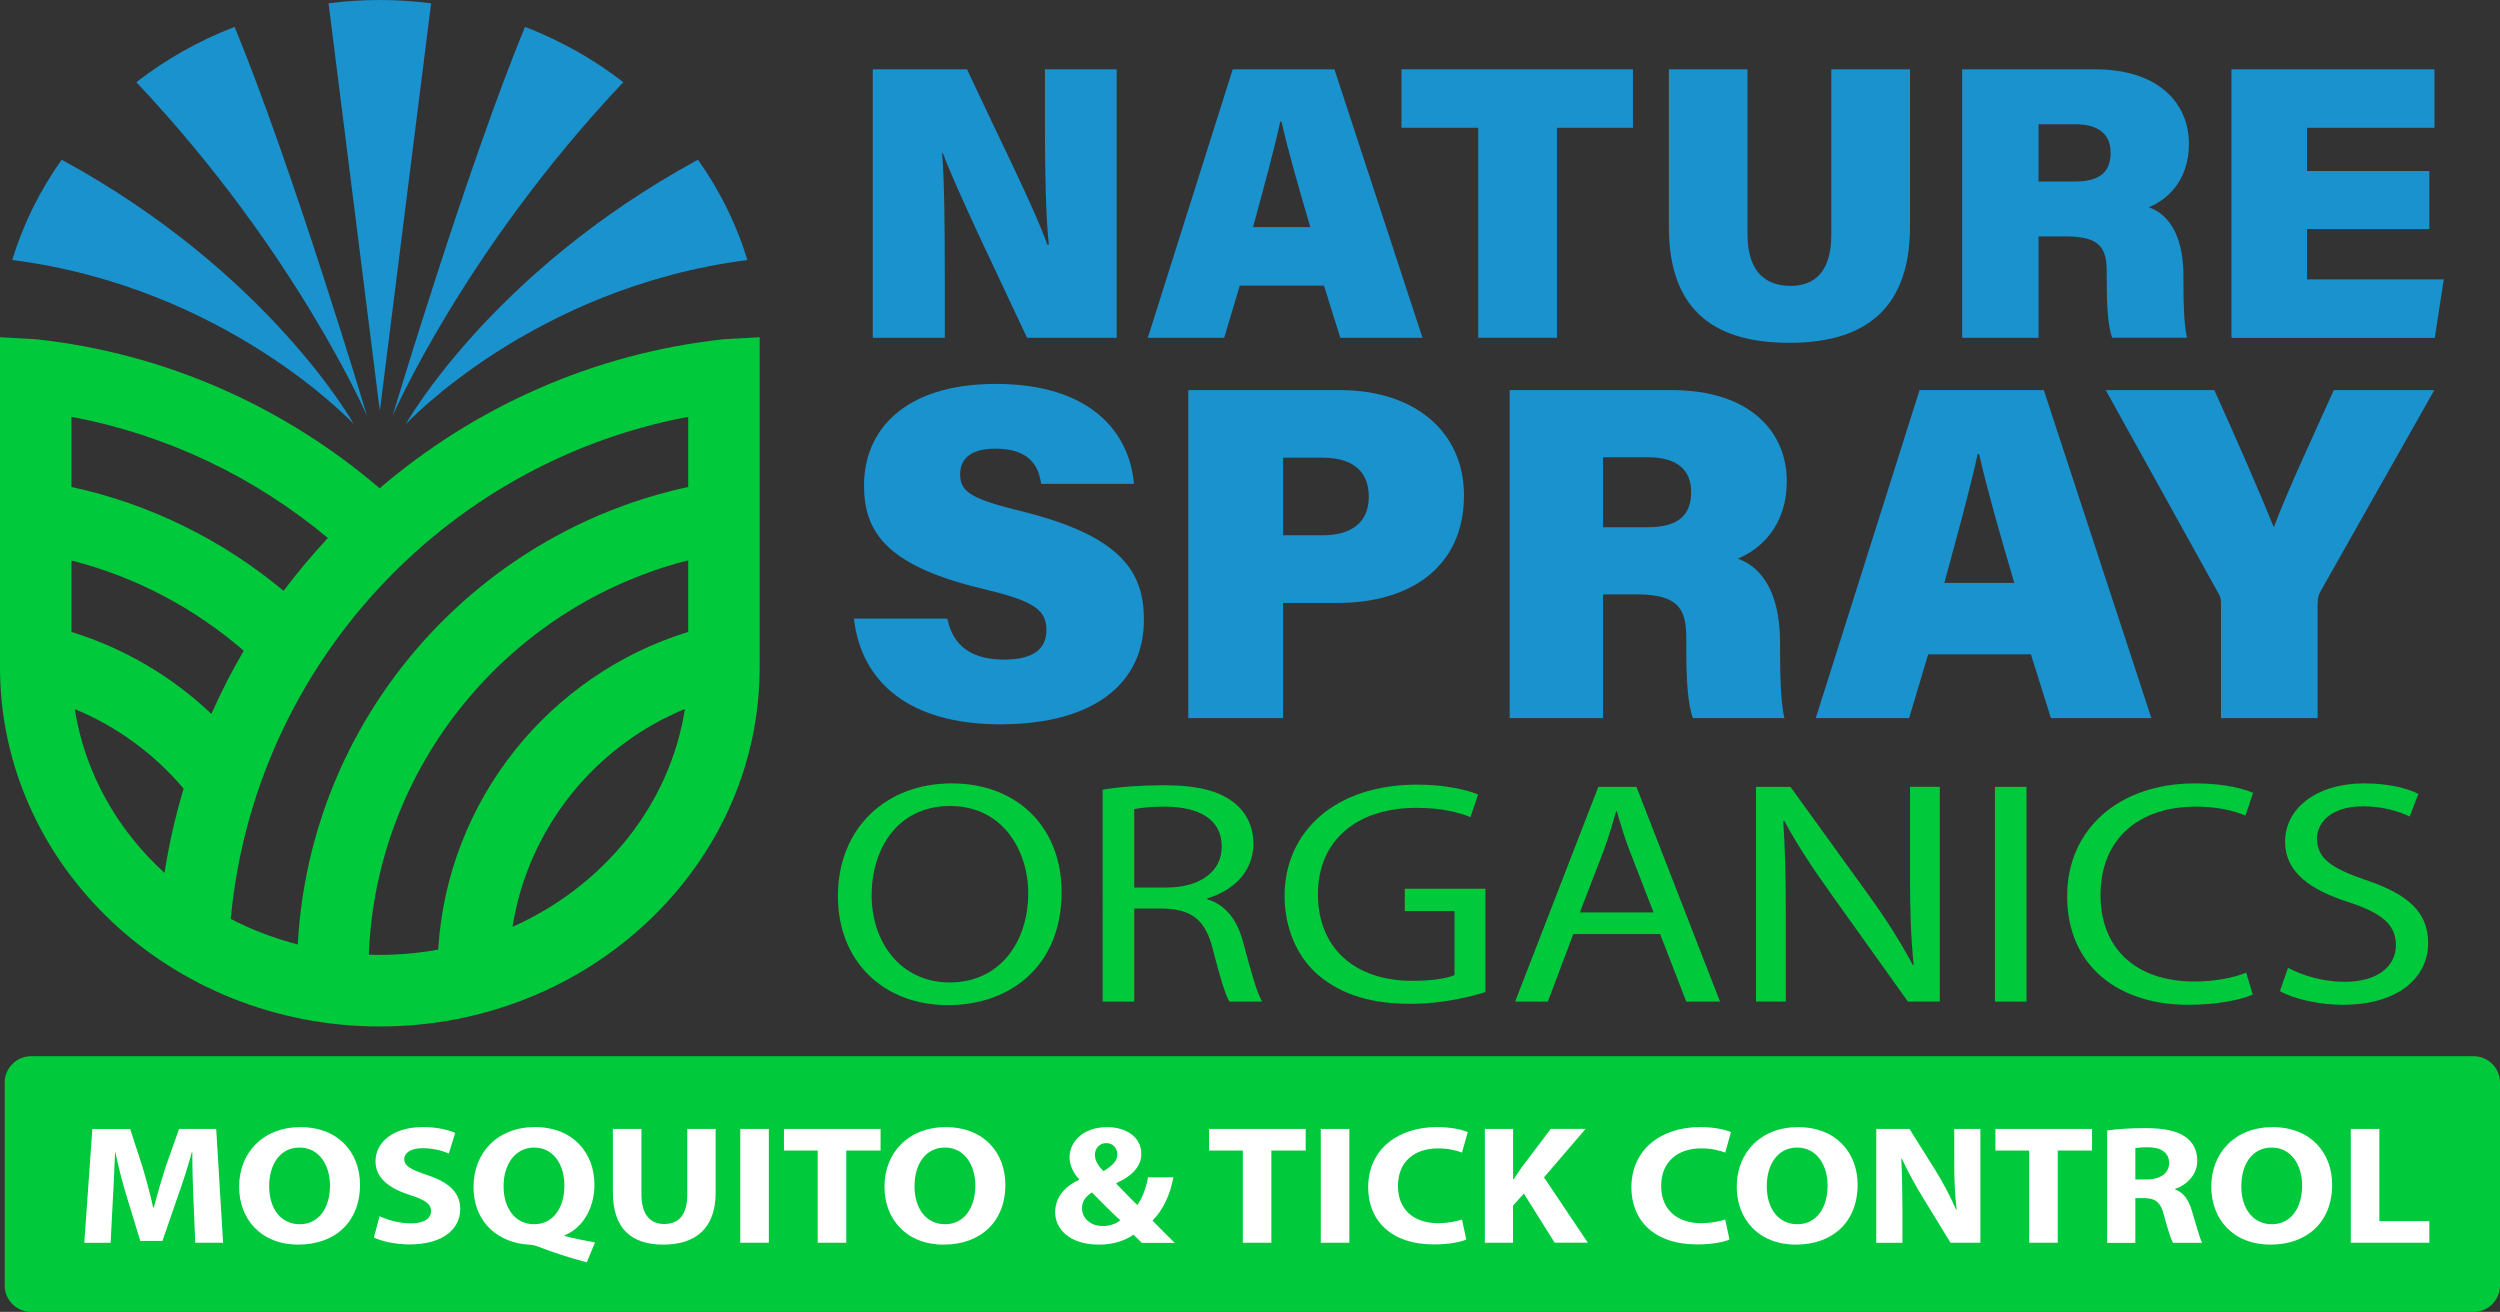
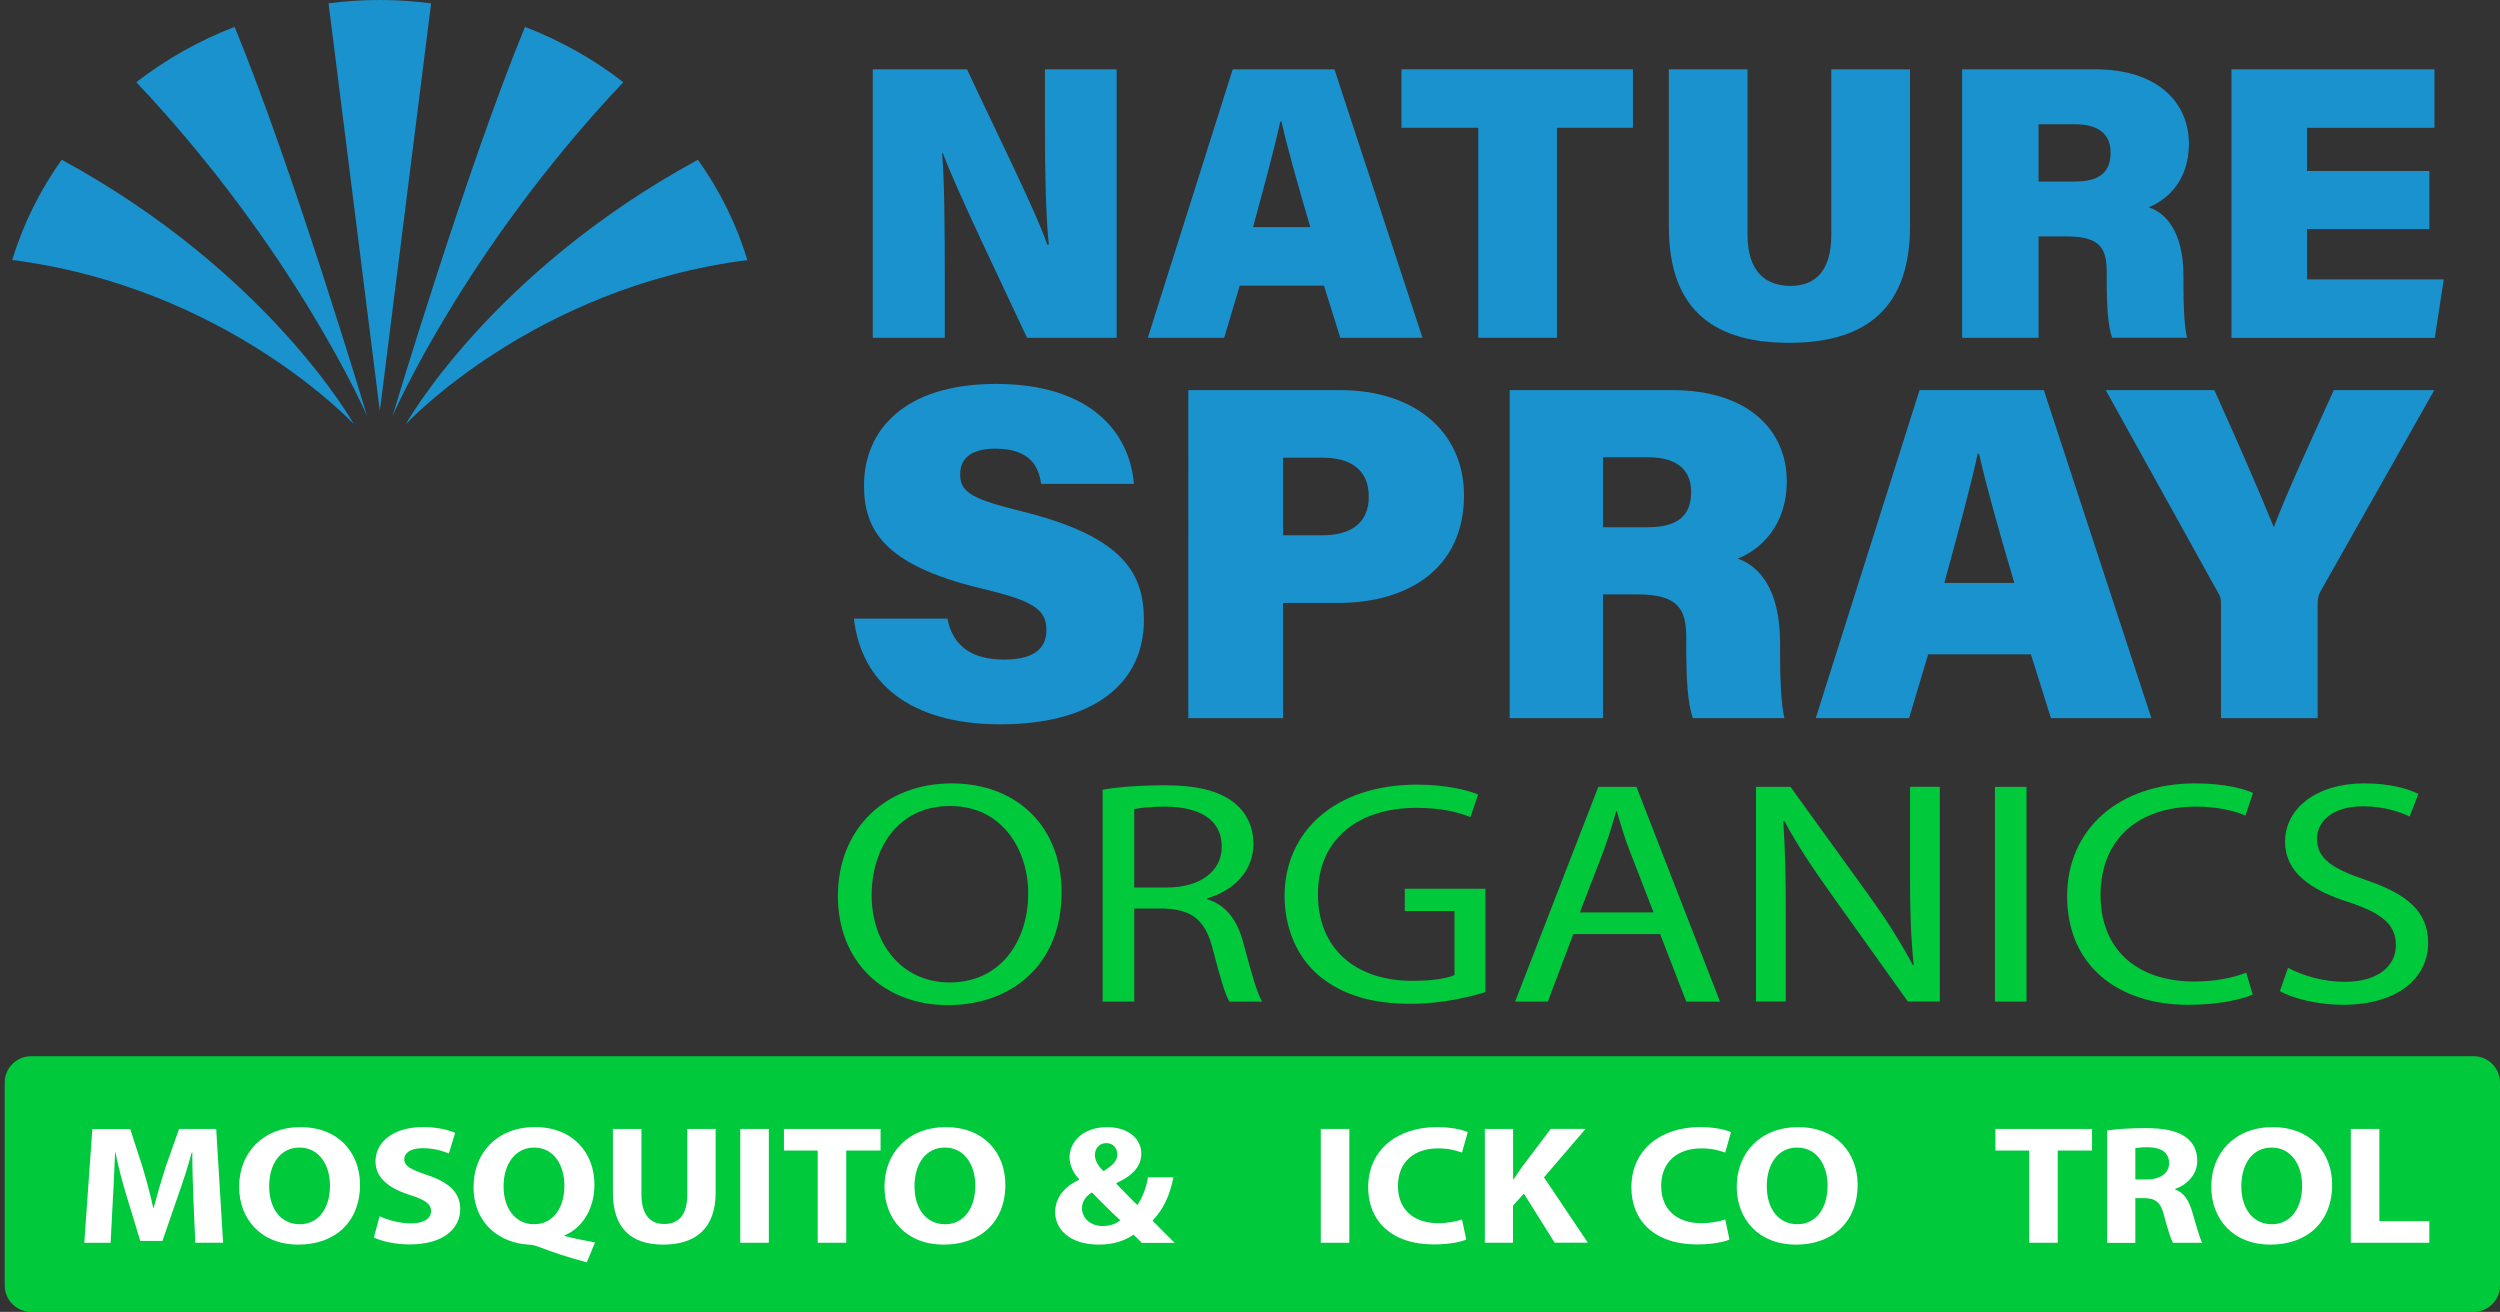
<svg xmlns="http://www.w3.org/2000/svg" version="1.1" id="Layer_3" x="0px" y="0px" viewBox="0 0 403.66 211.82" style="enable-background:new 0 0 403.66 211.82;" xml:space="preserve">
  <rect x="0" y="0" width="403.66" height="211.82" fill="#333333" stroke="none" />
  <style type="text/css">
	.st0{fill:#00C93C;}
	.st1{fill:#1A92CE;}
	.st2{fill:#FFFFFF;}
</style>
  <path class="st0" d="M399.4,211.82H5.02c-2.35,0-4.26-1.91-4.26-4.26v-32.76c0-2.35,1.91-4.26,4.26-4.26H399.4  c2.35,0,4.26,1.91,4.26,4.26v32.76C403.66,209.92,401.75,211.82,399.4,211.82z" />
-   <path class="st0" d="M116.89,54.77C95.8,57.05,76.61,65.74,61.3,78.84C46,65.75,26.85,57.05,5.77,54.77L0,54.45v53.3  c0,31.97,27.51,57.99,61.33,57.99s61.33-26.01,61.33-57.99v-53.3L116.89,54.77z M11.54,102.04V90.5  c10.44,2.66,19.9,7.73,27.82,14.57c-1.93,3.29-3.67,6.69-5.23,10.2C27.8,109.25,20.09,104.68,11.54,102.04z M45.79,95.4  c-9.75-8.12-21.42-14-34.25-16.77V67.3c15.55,2.92,29.71,9.81,41.4,19.57C50.42,89.58,48.02,92.42,45.79,95.4z M111.12,67.3v11.33  c-34.68,7.47-61.08,37.47-63.04,73.87c-3.81-0.99-7.43-2.37-10.82-4.13C41.03,107.71,71.61,74.73,111.12,67.3z M12.07,114.49  c6.86,2.83,12.86,7.26,17.58,12.85c-1.33,4.41-2.36,8.96-3.09,13.6C18.94,133.99,13.69,124.79,12.07,114.49z M59.55,154.14  c1.2-30.75,22.77-56.35,51.57-63.67v11.56c-22.35,6.89-38.89,27.08-40.37,51.3c-3.05,0.55-6.2,0.85-9.42,0.85  C60.73,154.19,60.14,154.16,59.55,154.14z M82.75,149.66c2.53-15.97,13.31-29.2,27.84-35.19C108.16,130.03,97.43,143.1,82.75,149.66  z" />
  <path class="st1" d="M61.33,66.35l8.28-65.81C66.9,0.19,64.14,0,61.33,0c-2.81,0-5.57,0.19-8.28,0.53L61.33,66.35z" />
  <path class="st1" d="M112.69,25.79C79.18,44.01,65.52,68.49,65.52,68.49s20.52-22.08,55.16-26.5  C118.91,36.16,116.19,30.71,112.69,25.79z" />
  <path class="st1" d="M84.77,4.34C75.4,27.05,63.38,67.17,63.38,67.17s11.52-26.65,37.26-53.9C95.9,9.59,90.55,6.57,84.77,4.34z" />
  <path class="st1" d="M9.96,25.79c33.51,18.22,47.17,42.69,47.17,42.69S36.61,46.41,1.97,41.98C3.75,36.16,6.46,30.71,9.96,25.79z" />
  <path class="st1" d="M37.88,4.34c9.37,22.71,21.39,62.83,21.39,62.83s-11.52-26.65-37.26-53.9C26.76,9.59,32.1,6.57,37.88,4.34z" />
  <g>
    <g>
      <path class="st1" d="M140.92,54.54V11.19h15.22c4.53,9.75,11.14,22.96,12.96,28.31h0.25c-0.5-4.53-0.63-12.14-0.63-19.06v-9.25    h11.58v43.35h-14.47c-3.65-7.86-11.51-24.1-13.59-29.82h-0.13c0.38,4.09,0.44,12.46,0.44,20.07v9.75H140.92z" />
      <path class="st1" d="M200.18,46.11l-2.52,8.43h-12.33l13.71-43.35h16.42l14.22,43.35h-13.27l-2.64-8.43H200.18z M211.57,36.67    c-2.01-6.79-3.71-12.83-4.66-17.05h-0.19c-1.01,4.66-2.71,10.82-4.4,17.05H211.57z" />
      <path class="st1" d="M238.68,20.63h-12.39v-9.44h37.37v9.44h-12.27v33.91h-12.71V20.63z" />
      <path class="st1" d="M282.16,11.19v26.67c0,6.17,3.08,8.3,6.92,8.3c4.15,0,6.61-2.52,6.61-8.3V11.19h12.71v25.35    c0,14.41-8.49,18.81-19.5,18.81c-11.45,0-19.44-4.66-19.44-18.75V11.19H282.16z" />
      <path class="st1" d="M329.15,38.18v16.36h-12.33V11.19h21.45c10.25,0,15.16,5.47,15.16,12.02c0,5.98-3.52,9.06-6.48,10.25    c2.71,0.94,5.6,3.84,5.6,11.2v1.82c0,2.71,0.12,6.17,0.57,8.05h-12.08c-0.69-1.89-0.88-5.03-0.88-9.44v-1.13    c0-3.77-0.94-5.79-6.54-5.79H329.15z M329.15,29.31h5.91c4.22,0,5.73-1.76,5.73-4.66c0-2.89-1.83-4.59-5.73-4.59h-5.91V29.31z" />
      <path class="st1" d="M392.25,36.99H372.5v8.12h22.08l-1.45,9.44H360.3V11.19h32.78v9.44H372.5v6.98h19.75V36.99z" />
    </g>
  </g>
  <g>
    <path class="st0" d="M171.41,144.03c0,11.93-8.27,18.26-18.35,18.26c-10.44,0-17.77-7.1-17.77-17.59c0-11.01,7.8-18.21,18.35-18.21   C164.43,126.49,171.41,133.74,171.41,144.03z M140.74,144.59c0,7.41,4.57,14.04,12.61,14.04c8.09,0,12.67-6.53,12.67-14.4   c0-6.89-4.1-14.09-12.61-14.09C144.96,130.14,140.74,136.98,140.74,144.59z" />
    <path class="st0" d="M178.04,127.51c2.58-0.46,6.27-0.72,9.79-0.72c5.45,0,8.97,0.87,11.44,2.83c1.99,1.54,3.11,3.91,3.11,6.58   c0,4.58-3.28,7.61-7.45,8.85v0.15c3.05,0.93,4.87,3.4,5.81,7c1.29,4.83,2.23,8.18,3.05,9.52h-5.28c-0.65-0.98-1.52-3.96-2.64-8.28   c-1.17-4.78-3.28-6.58-7.92-6.74h-4.81v15.02h-5.1V127.51z M183.14,143.3h5.22c5.45,0,8.91-2.62,8.91-6.58   c0-4.47-3.69-6.43-9.09-6.48c-2.46,0-4.22,0.21-5.04,0.41V143.3z" />
    <path class="st0" d="M239.84,160.18c-2.29,0.72-6.8,1.9-12.14,1.9c-5.98,0-10.91-1.34-14.78-4.58c-3.4-2.88-5.51-7.51-5.51-12.91   c0.06-10.34,8.15-17.9,21.4-17.9c4.57,0,8.15,0.88,9.85,1.59l-1.23,3.65c-2.11-0.82-4.75-1.49-8.74-1.49   c-9.62,0-15.89,5.25-15.89,13.94c0,8.79,6.04,13.99,15.25,13.99c3.34,0,5.63-0.41,6.8-0.93v-10.34h-8.03v-3.6h13.02V160.18z" />
    <path class="st0" d="M254.03,150.82l-4.11,10.9h-5.28l13.43-34.67h6.16l13.49,34.67h-5.45l-4.22-10.9H254.03z M266.99,147.32   l-3.87-9.98c-0.88-2.26-1.47-4.32-2.05-6.33h-0.12c-0.59,2.06-1.23,4.17-1.99,6.28l-3.87,10.03H266.99z" />
    <path class="st0" d="M283.53,161.72v-34.67h5.57l12.67,17.54c2.93,4.06,5.22,7.72,7.1,11.26l0.12-0.05   c-0.47-4.63-0.59-8.85-0.59-14.25v-14.51h4.81v34.67h-5.16l-12.55-17.59c-2.76-3.86-5.39-7.82-7.39-11.57l-0.18,0.05   c0.29,4.37,0.41,8.54,0.41,14.3v14.81H283.53z" />
    <path class="st0" d="M327.21,127.05v34.67h-5.1v-34.67H327.21z" />
    <path class="st0" d="M363.74,160.59c-1.88,0.82-5.63,1.65-10.44,1.65c-11.14,0-19.53-6.17-19.53-17.54   c0-10.85,8.38-18.21,20.64-18.21c4.93,0,8.03,0.93,9.38,1.54l-1.23,3.65c-1.94-0.82-4.69-1.44-7.98-1.44   c-9.26,0-15.42,5.2-15.42,14.3c0,8.49,5.57,13.94,15.19,13.94c3.11,0,6.27-0.57,8.33-1.44L363.74,160.59z" />
    <path class="st0" d="M369.43,156.27c2.29,1.23,5.63,2.26,9.15,2.26c5.22,0,8.27-2.42,8.27-5.92c0-3.24-2.11-5.09-7.45-6.89   c-6.45-2.01-10.44-4.94-10.44-9.82c0-5.4,5.1-9.41,12.78-9.41c4.05,0,6.98,0.82,8.74,1.7l-1.41,3.65   c-1.29-0.62-3.93-1.65-7.51-1.65c-5.4,0-7.45,2.83-7.45,5.2c0,3.24,2.4,4.83,7.86,6.69c6.68,2.26,10.09,5.09,10.09,10.18   c0,5.35-4.52,9.98-13.84,9.98c-3.81,0-7.97-0.98-10.09-2.21L369.43,156.27z" />
  </g>
  <g>
    <path class="st1" d="M152.97,99.89c0.92,4.61,4.15,6.61,9.15,6.61c4.69,0,6.84-1.69,6.84-4.77c0-3.46-2.31-4.77-10.69-6.76   c-15.6-3.77-18.76-9.46-18.76-16.6c0-8.92,6.53-16.38,21.29-16.38c15.3,0,21.6,7.84,22.29,16.14h-14.99   c-0.38-2.84-1.84-5.69-7.38-5.69c-3.54,0-5.69,1.31-5.69,4.15c0,2.92,1.92,4,10.07,6c16.3,4.07,19.6,9.99,19.6,17.53   c0,9.92-7.69,16.83-23.22,16.83c-14.68,0-22.45-6.84-23.6-17.07H152.97z" />
    <path class="st1" d="M191.87,62.99h24.52c11.99,0,19.99,6.69,19.99,16.99c0,11.92-9.15,17.37-20.29,17.37h-8.92v18.6h-15.3V62.99z    M207.17,86.43h6.38c4.38,0,7.46-1.84,7.46-6.23c0-4.54-3.15-6.3-7.46-6.3h-6.38V86.43z" />
    <path class="st1" d="M258.83,95.96v19.99h-15.07V62.99h26.21c12.53,0,18.53,6.69,18.53,14.68c0,7.3-4.3,11.07-7.92,12.53   c3.31,1.15,6.84,4.69,6.84,13.68v2.23c0,3.31,0.15,7.53,0.69,9.84h-14.76c-0.85-2.31-1.08-6.15-1.08-11.53v-1.38   c0-4.61-1.15-7.07-8-7.07H258.83z M258.83,85.13h7.23c5.15,0,7-2.15,7-5.69s-2.23-5.61-7-5.61h-7.23V85.13z" />
    <path class="st1" d="M311.33,105.65l-3.08,10.3h-15.07l16.76-52.97h20.06l17.37,52.97h-16.22l-3.23-10.3H311.33z M325.24,94.12   c-2.46-8.3-4.54-15.68-5.69-20.83h-0.23c-1.23,5.69-3.31,13.22-5.38,20.83H325.24z" />
    <path class="st1" d="M358.61,115.95V97.58c0-0.69,0-1.15-0.54-2L340,62.99h17.53c3.38,7.46,7.15,16.07,9.61,22.14   c2.15-5.77,6.61-15.3,9.69-22.14h16.22L374.67,95.5c-0.23,0.46-0.46,0.92-0.46,2v18.45H358.61z" />
  </g>
  <g>
    <path class="st2" d="M31.23,193.63c-0.09-2.21-0.18-4.88-0.18-7.55h-0.09c-0.63,2.34-1.48,4.96-2.26,7.12l-2.47,7.17h-3.58   l-2.17-7.12c-0.66-2.15-1.36-4.77-1.84-7.17h-0.06c-0.12,2.48-0.21,5.32-0.36,7.61l-0.36,6.98h-4.25l1.3-18.38h6.11l1.99,6.13   c0.63,2.13,1.26,4.42,1.72,6.57h0.09c0.57-2.13,1.27-4.55,1.93-6.6l2.17-6.11h5.99l1.11,18.38h-4.49L31.23,193.63z" />
    <path class="st2" d="M58.13,191.28c0,6.03-4.04,9.68-9.97,9.68c-6.02,0-9.55-4.12-9.55-9.35c0-5.51,3.89-9.62,9.88-9.62   C54.72,181.98,58.13,186.21,58.13,191.28z M43.46,191.53c0,3.6,1.87,6.14,4.94,6.14c3.1,0,4.88-2.67,4.88-6.25   c0-3.3-1.75-6.13-4.91-6.13C45.26,185.28,43.46,187.95,43.46,191.53z" />
    <path class="st2" d="M61.29,196.38c1.23,0.57,3.13,1.15,5.09,1.15c2.11,0,3.22-0.79,3.22-1.99c0-1.15-0.96-1.8-3.4-2.59   c-3.37-1.06-5.57-2.75-5.57-5.43c0-3.14,2.89-5.54,7.68-5.54c2.29,0,3.98,0.44,5.18,0.93l-1.02,3.35   c-0.81-0.35-2.26-0.87-4.25-0.87s-2.95,0.82-2.95,1.77c0,1.17,1.14,1.69,3.77,2.59c3.58,1.2,5.27,2.89,5.27,5.48   c0,3.08-2.62,5.7-8.19,5.7c-2.32,0-4.61-0.54-5.75-1.12L61.29,196.38z" />
    <path class="st2" d="M94.75,203.82c-2.89-0.76-5.3-1.55-8.01-2.59c-0.45-0.16-0.93-0.25-1.42-0.27c-4.58-0.27-8.86-3.33-8.86-9.33   c0-5.51,3.86-9.65,9.91-9.65c6.21,0,9.61,4.25,9.61,9.27c0,4.17-2.14,7.12-4.82,8.21v0.11c1.57,0.41,3.31,0.74,4.91,1.04   L94.75,203.82z M91.13,191.42c0-3.35-1.75-6.13-4.88-6.13c-3.13,0-4.94,2.78-4.94,6.22c-0.03,3.49,1.84,6.16,4.91,6.16   C89.33,197.66,91.13,195.02,91.13,191.42z" />
    <path class="st2" d="M103.57,182.28v10.58c0,3.16,1.33,4.77,3.67,4.77c2.41,0,3.73-1.53,3.73-4.77v-10.58h4.58v10.31   c0,5.67-3.16,8.37-8.46,8.37c-5.12,0-8.13-2.56-8.13-8.43v-10.25H103.57z" />
    <path class="st2" d="M124.14,182.28v18.38h-4.61v-18.38H124.14z" />
    <path class="st2" d="M132.03,185.77h-5.45v-3.49h15.6v3.49h-5.54v14.89h-4.61V185.77z" />
    <path class="st2" d="M162.33,191.28c0,6.03-4.04,9.68-9.97,9.68c-6.02,0-9.55-4.12-9.55-9.35c0-5.51,3.89-9.62,9.88-9.62   C158.93,181.98,162.33,186.21,162.33,191.28z M147.66,191.53c0,3.6,1.87,6.14,4.94,6.14c3.1,0,4.88-2.67,4.88-6.25   c0-3.3-1.75-6.13-4.91-6.13C149.47,185.28,147.66,187.95,147.66,191.53z" />
    <path class="st2" d="M184.35,200.66c-0.42-0.41-0.84-0.82-1.33-1.31c-1.33,0.93-3.16,1.61-5.57,1.61c-4.91,0-7.08-2.64-7.08-5.21   c0-2.43,1.54-4.17,3.86-5.26v-0.11c-0.87-0.87-1.54-2.24-1.54-3.54c0-2.32,2.02-4.85,6.08-4.85c3.13,0,5.51,1.66,5.51,4.31   c0,1.85-1.2,3.44-4.01,4.72l-0.03,0.11c1.17,1.17,2.41,2.51,3.4,3.44c0.81-1.14,1.45-2.83,1.72-4.47h4.1   c-0.54,2.78-1.57,5.15-3.37,6.98c1.14,1.17,2.32,2.37,3.58,3.6H184.35z M180.88,197.03c-1.26-1.14-2.92-2.81-4.58-4.5   c-0.84,0.55-1.6,1.34-1.6,2.54c0,1.55,1.29,2.89,3.37,2.89C179.29,197.96,180.28,197.55,180.88,197.03z M176.79,186.46   c0,0.93,0.48,1.75,1.39,2.64c1.48-0.93,2.23-1.64,2.23-2.7c0-0.87-0.57-1.83-1.78-1.83C177.45,184.57,176.79,185.5,176.79,186.46z" />
-     <path class="st2" d="M200.67,185.77h-5.45v-3.49h15.6v3.49h-5.54v14.89h-4.61V185.77z" />
    <path class="st2" d="M217.87,182.28v18.38h-4.61v-18.38H217.87z" />
    <path class="st2" d="M236.75,200.14c-0.84,0.38-2.74,0.79-5.21,0.79c-7.02,0-10.63-3.95-10.63-9.19c0-6.27,4.94-9.76,11.08-9.76   c2.38,0,4.19,0.44,5,0.82l-0.93,3.3c-0.93-0.35-2.23-0.68-3.86-0.68c-3.64,0-6.48,1.99-6.48,6.08c0,3.68,2.41,6,6.51,6   c1.39,0,2.92-0.27,3.83-0.6L236.75,200.14z" />
    <path class="st2" d="M239.76,182.28h4.55v8.12h0.09c0.45-0.71,0.93-1.36,1.38-2.02l4.61-6.11h5.63l-6.72,7.83l7.08,10.55h-5.36   l-4.97-7.93l-1.75,1.94v6h-4.55V182.28z" />
    <path class="st2" d="M279.25,200.14c-0.84,0.38-2.74,0.79-5.21,0.79c-7.02,0-10.63-3.95-10.63-9.19c0-6.27,4.94-9.76,11.08-9.76   c2.38,0,4.19,0.44,5,0.82l-0.93,3.3c-0.93-0.35-2.23-0.68-3.86-0.68c-3.64,0-6.48,1.99-6.48,6.08c0,3.68,2.41,6,6.51,6   c1.39,0,2.92-0.27,3.83-0.6L279.25,200.14z" />
    <path class="st2" d="M299.94,191.28c0,6.03-4.04,9.68-9.97,9.68c-6.02,0-9.55-4.12-9.55-9.35c0-5.51,3.88-9.62,9.88-9.62   C296.53,181.98,299.94,186.21,299.94,191.28z M285.27,191.53c0,3.6,1.87,6.14,4.94,6.14c3.1,0,4.88-2.67,4.88-6.25   c0-3.3-1.75-6.13-4.91-6.13C287.08,185.28,285.27,187.95,285.27,191.53z" />
-     <path class="st2" d="M302.95,200.66v-18.38h5.36l4.22,6.73c1.21,1.94,2.41,4.23,3.31,6.3h0.09c-0.3-2.43-0.39-4.91-0.39-7.66v-5.37   h4.22v18.38h-4.82l-4.34-7.09c-1.21-1.96-2.53-4.33-3.52-6.49l-0.09,0.03c0.12,2.43,0.18,5.02,0.18,8.02v5.54H302.95z" />
    <path class="st2" d="M327.64,185.77h-5.45v-3.49h15.6v3.49h-5.54v14.89h-4.61V185.77z" />
    <path class="st2" d="M340.23,182.53c1.48-0.22,3.67-0.38,6.11-0.38c3.01,0,5.12,0.41,6.57,1.45c1.21,0.87,1.87,2.15,1.87,3.84   c0,2.34-1.84,3.95-3.58,4.53v0.08c1.42,0.52,2.2,1.75,2.71,3.44c0.63,2.07,1.26,4.47,1.66,5.18h-4.7   c-0.33-0.52-0.81-2.02-1.42-4.28c-0.54-2.29-1.42-2.92-3.28-2.94h-1.39v7.23h-4.55V182.53z M344.78,190.44h1.81   c2.29,0,3.64-1.04,3.64-2.64c0-1.69-1.27-2.54-3.37-2.56c-1.11,0-1.75,0.08-2.08,0.14V190.44z" />
    <path class="st2" d="M376.56,191.28c0,6.03-4.04,9.68-9.97,9.68c-6.02,0-9.55-4.12-9.55-9.35c0-5.51,3.88-9.62,9.88-9.62   C373.15,181.98,376.56,186.21,376.56,191.28z M361.89,191.53c0,3.6,1.87,6.14,4.94,6.14c3.1,0,4.88-2.67,4.88-6.25   c0-3.3-1.75-6.13-4.91-6.13C363.69,185.28,361.89,187.95,361.89,191.53z" />
    <path class="st2" d="M379.57,182.28h4.61v14.89h8.07v3.49h-12.68V182.28z" />
  </g>
</svg>